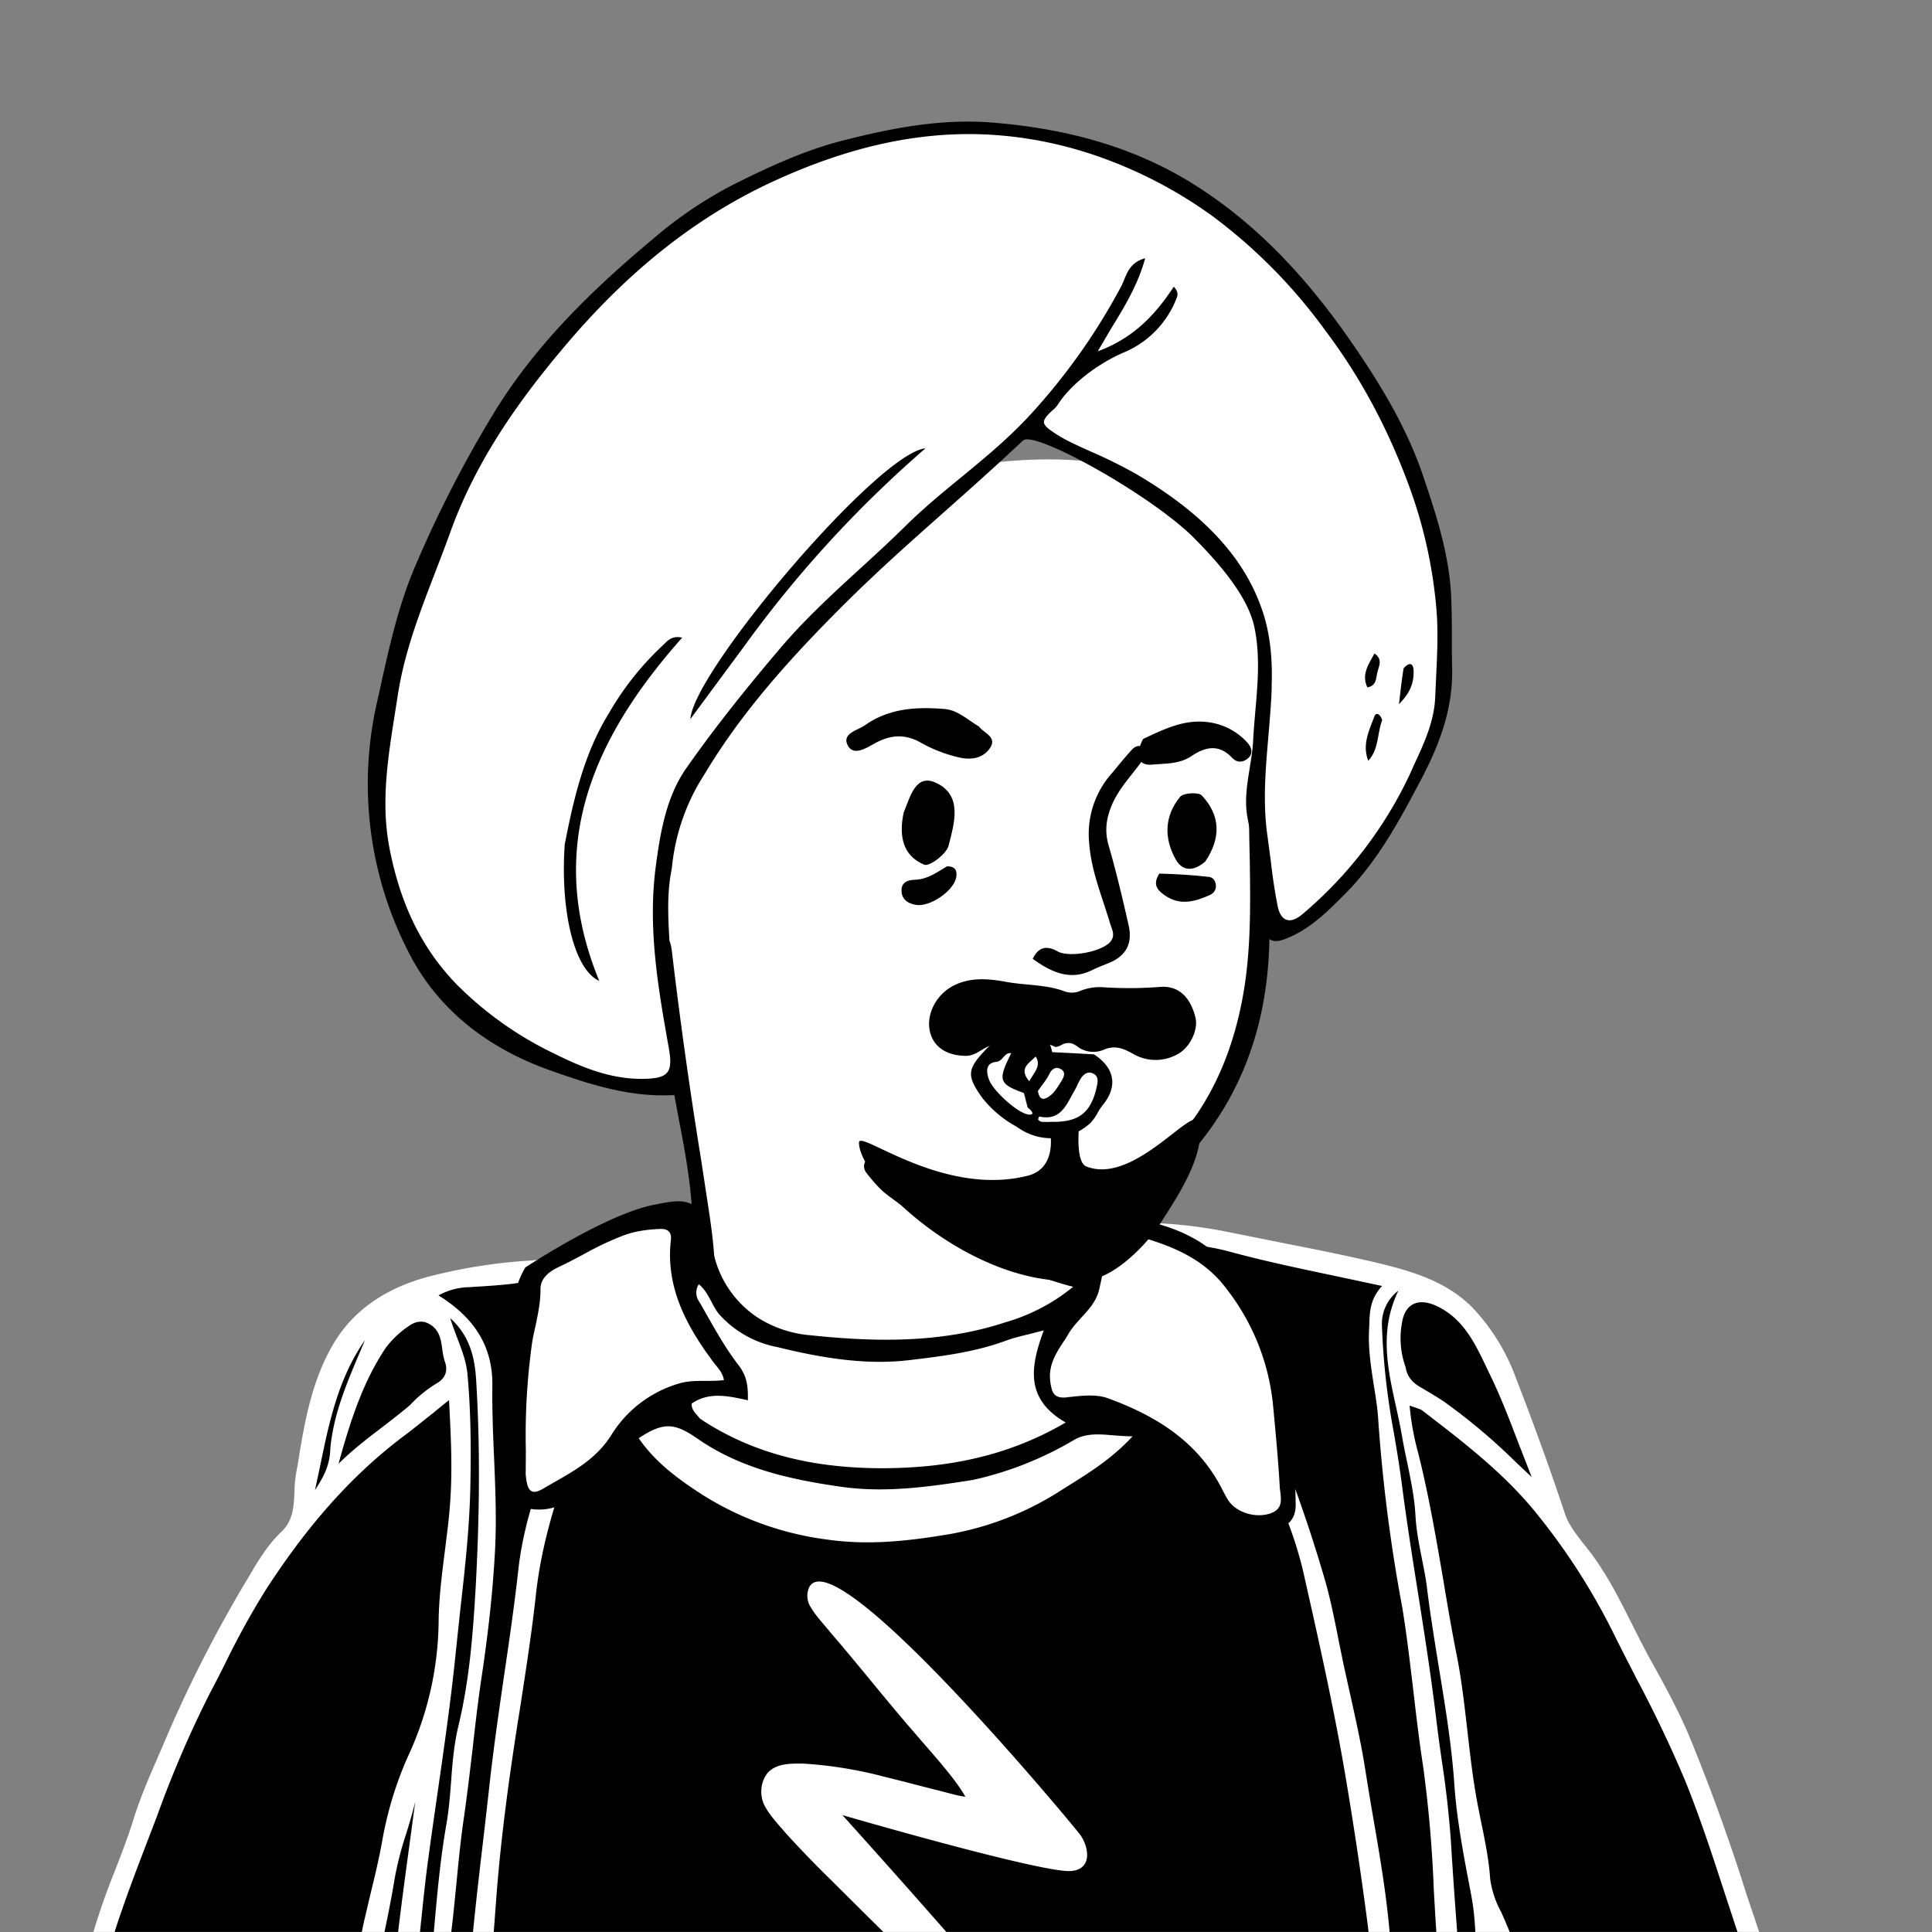
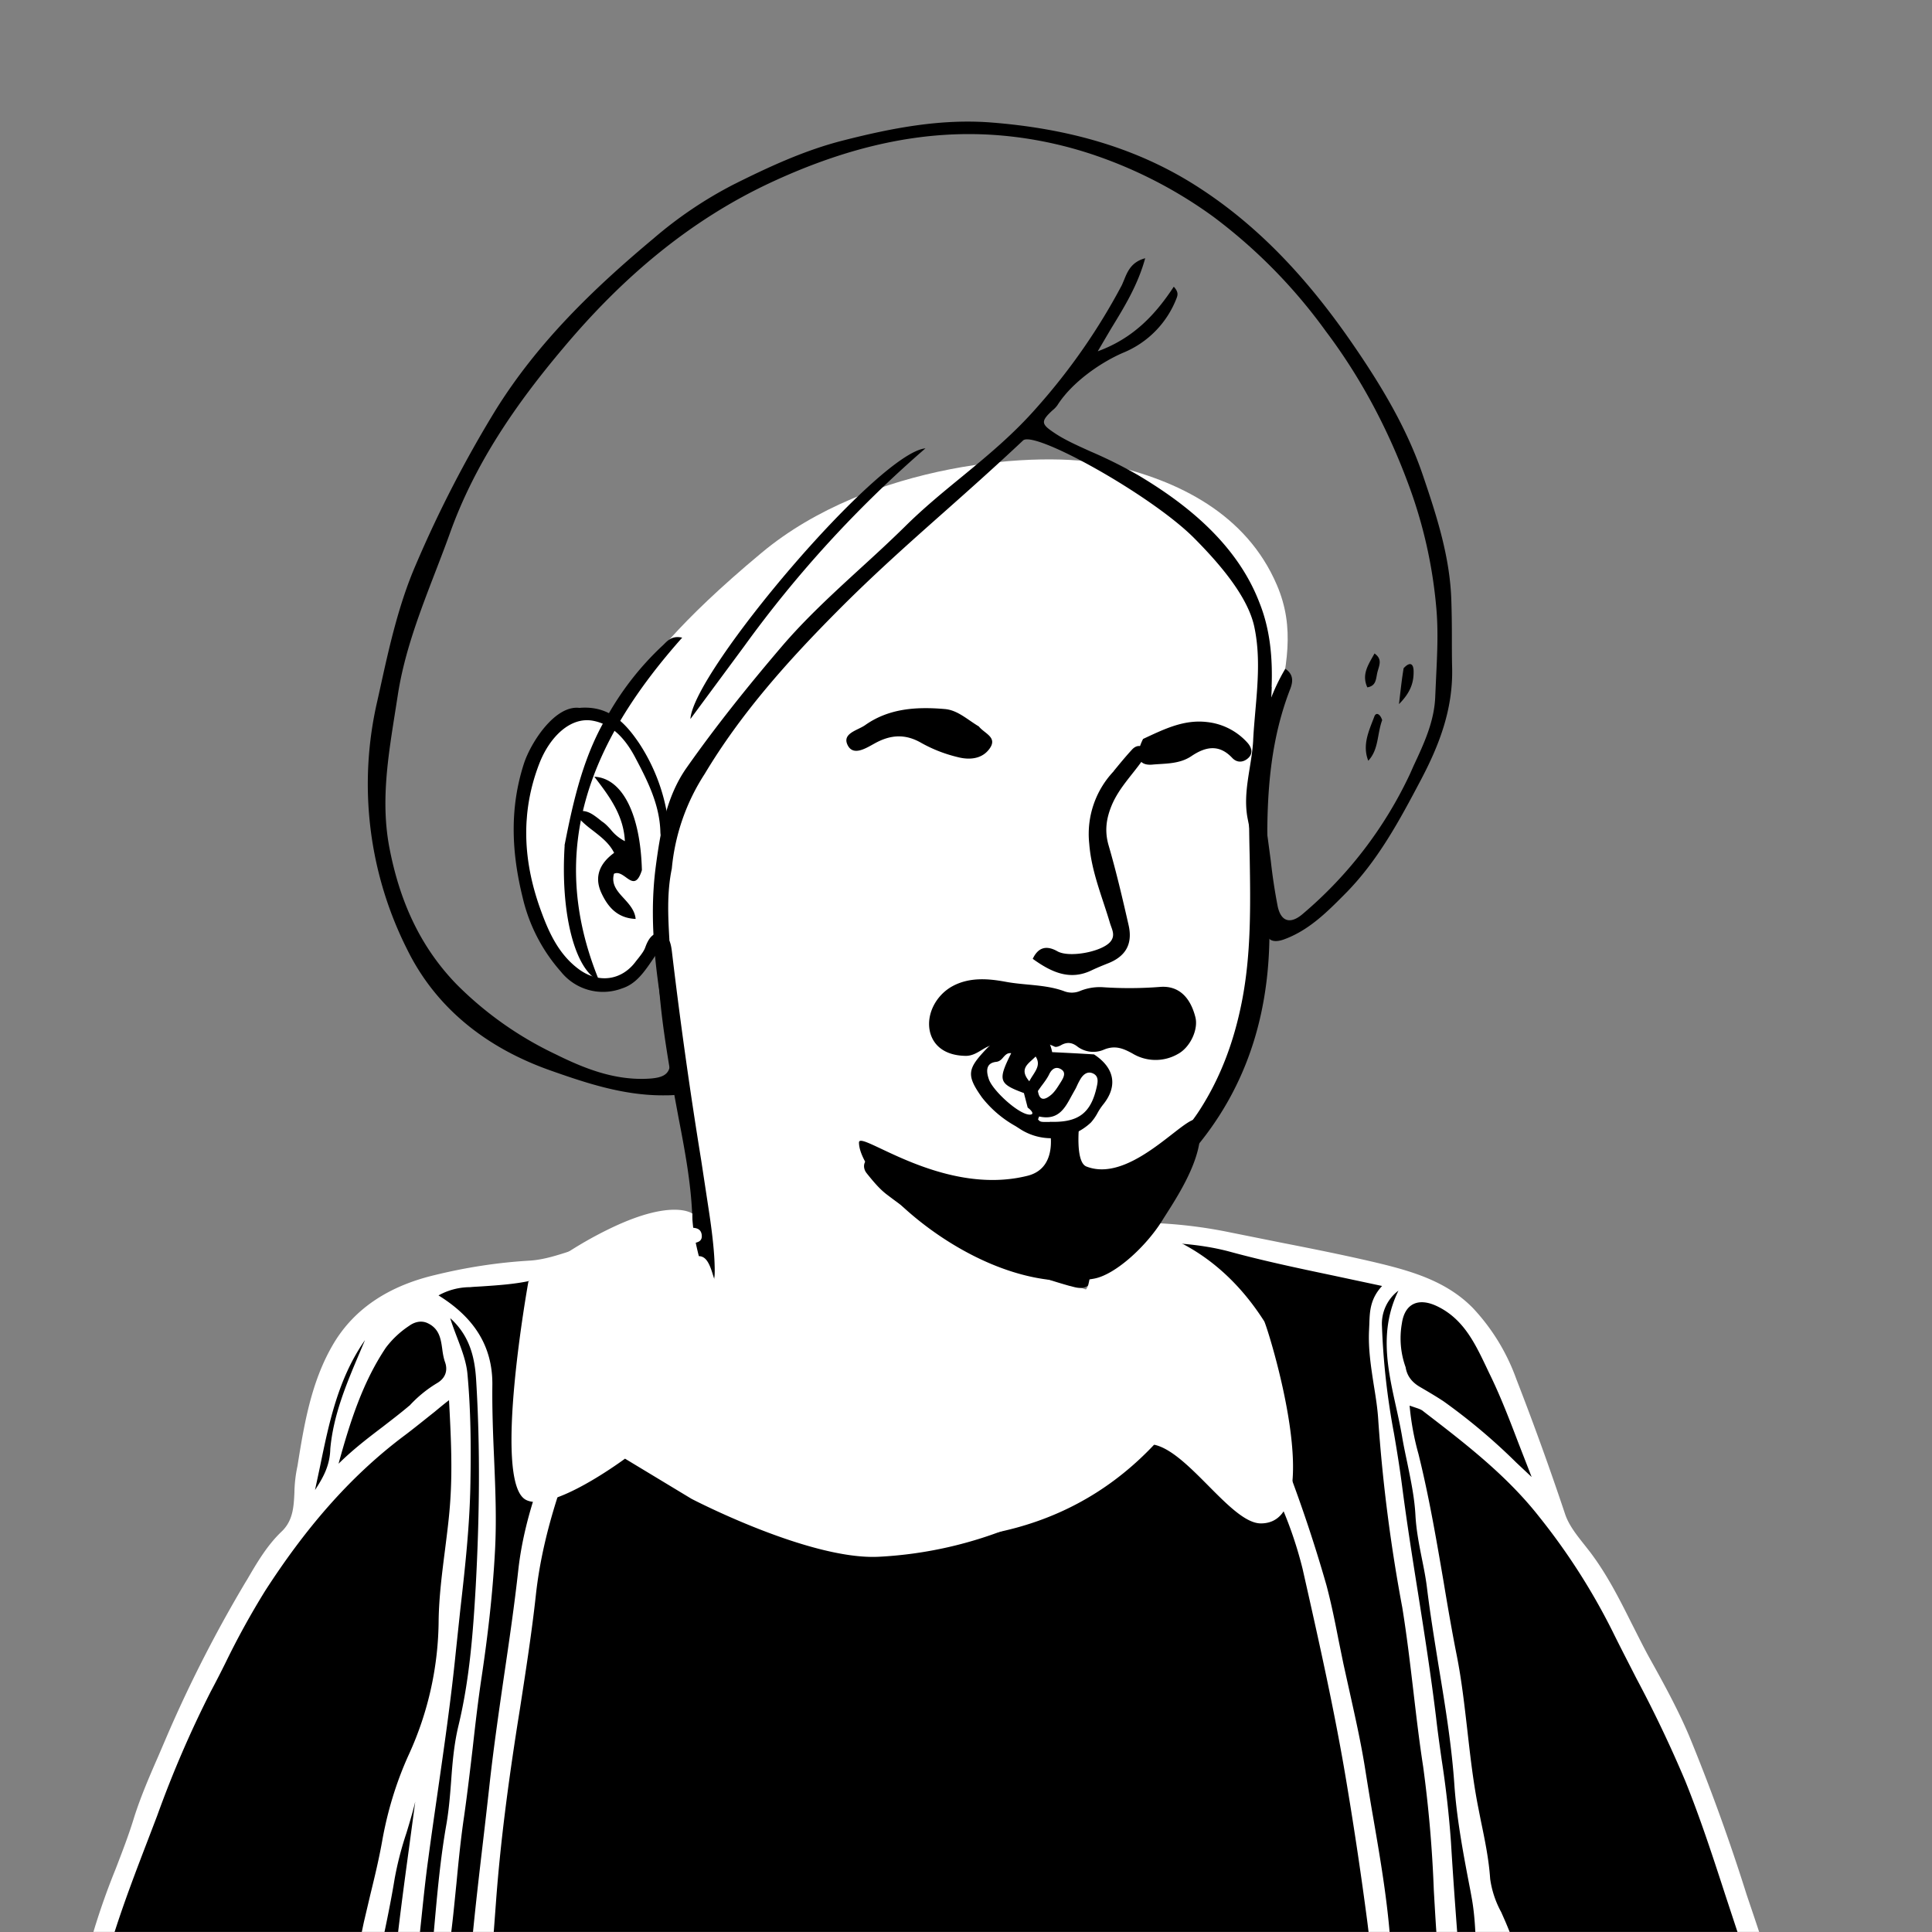
<svg xmlns="http://www.w3.org/2000/svg" viewBox="0 0 1744 1744" fill="none" shape-rendering="auto">
  <rect x="0" y="0" width="1744" height="1744" fill="#808080" stroke="none" />
  <mask id="viewboxMask">
    <rect width="1744" height="1744" rx="0" ry="0" x="0" y="0" fill="#fff" />
  </mask>
  <g mask="url(#viewboxMask)">
    <g transform="translate(-174.4 -174.4) scale(1.2)">
      <g transform="translate(531 487)">
        <path d="M554 727.7c-99.2 297-363.8 388.6-503.7 19.8-19.3-50.7 31-69.5 66.2-91.9 24.1-15.3 36.8-28.5 35.3-42.2-7-64.4-36.9-243.8-36.9-243.8l-3-5.8s.7-1.6-2.2 1.2c-3 3-9.9 34.2-37 34.2-24.5 0-49.2-10.9-61-86.3C7.2 285.6 9.6 214 40 201c12.5-5.3 24-7.2 35.2-.8 11.3 6.4-13-22 112-126C268.4 6.4 396.7-3.5 448.5 8 500.3 19.5 552 44.8 574.9 98.5c27.8 65-25.9 114.3-14 262.5-2.2 53.6.8 171.2-146.6 210.6-28 7.5-19.3 48.4 22.7 58.4 67 21 117 72.3 117 97.9" fill="#fff" />
        <path fill-rule="evenodd" clip-rule="evenodd" d="m554 266.2.1-1.4c4.1-36.4 8.2-71.7 27.1-103.4 6.5 4.4 5.7 10 3.7 15.2-19.9 51.2-18 104.4-16.2 157.6l.4 14c2.1 66.4-14.5 126.8-58.7 177.5-15.4 17.6-35.8 29.8-56.5 40.3-21.4 11-25.9 20.1-19.2 43.6l.8 2.6c1.4 3.9 2.8 7.9-1 11.8-4.5 4.6-9.5 3.3-14.8 1.8l-.6-.1a406.4 406.4 0 0 1-137-68.3c-6-4.4-10.8-10.3-15.5-16.1l-.3-.4c-2.5-3-3-7.8.5-10.4 3.3-2.5 5.8-.5 8.7 1.8l1 .9a145.5 145.5 0 0 0 76.3 31.7c13.4 1.4 26.6.9 40 .4 7.4-.3 14.8-.6 22.3-.5 10.2 0 18.7-4.7 26.7-9.2l2.8-1.6c27.8-15.5 54.3-32.8 72.2-60.7 16.1-25 25.9-52.2 31.6-80.9 7.2-36.1 6.6-72.7 6-109.8-.3-12-.5-24.2-.5-36.4ZM50.6 190.8c21.9-1.7 34 11.2 44.3 26.3a140.4 140.4 0 0 1 22.4 61.5c.5 3.7 1 7.6-1.2 11.3-4.5.6-4.9-3-5-5.6-.5-20.7-9.7-38.7-18.9-56.1-6.6-12.5-16.2-24.6-31.4-27.6-17.2-3.5-33 12-40.8 32.2-14.5 37.6-12 74.6 1.4 111 5.8 15.9 13.1 32.1 27.8 43.2 14.8 11.3 32.7 9.3 43.6-5.7l2-2.5c2-2.6 4-5.1 5-8 2.1-5.8 5.4-11.2 11.3-10.4 6.8 1 8 8.3 8.7 14a3661 3661 0 0 0 22 156.7l5.9 38.8c2.6 17.1 5.6 41.7 3.6 52.1a28 28 0 0 0-.3 2.2c-.4 2.8-.6 5-4.2 5.5-4.9.8-7-2-7.7-6.4-2.3-17-3-23.6-4-49.6-.9-25.2-5.6-50-10.4-74.9l-5-27c-5.2-30.8-10.3-62-10.8-97l-2 3c-7.6 11.3-13.7 20.5-24.5 24a40.5 40.5 0 0 1-46.1-12.5 127.8 127.8 0 0 1-28.8-55.8c-8.4-34-9.9-67.1.9-100.6 5.2-16.1 23.7-44.7 42.2-42Zm34.6 127.5c4.4 3.2 8.4 6 12-5.4-1.1-42.2-14.7-69.2-35.8-70.3 11.2 14.6 22 28.8 23 48.5a32.3 32.3 0 0 1-10.7-8.8c-2-2.2-4-4.4-6.5-6l-3-2.4c-4.8-3.6-9.7-7.4-17.8-4.5 3.8 5.8 9 10 14.3 14 6 4.7 12 9.3 15.6 16.5-10.6 7.7-15.2 17.7-9.7 29.9 4.8 10.5 11.9 19.2 25.9 19.8-.6-6.3-4.7-10.9-8.8-15.4-5-5.4-9.7-10.6-7.5-18.6 3.2-1.5 6.2.7 9 2.7Z" fill="#000" />
      </g>
      <g transform="translate(178 1057)">
        <path d="M1315.7 690.1 7 691s73-276.9 92.4-308.7c19.4-31.7 97.5-138.7 96.7-156.9-1-18.1 1.4-82.7 14.6-108.2C224 91.6 266 56.6 282.4 54c16.4-2.6 71.6-5.1 106.2-13.7C423 32 455 21.4 490 21.4c5.7 0 .2 12.3.2 12.3S492 154.6 655 162.2C776.6 167.8 816.8 46 816.8 46s-26.7-23.5-18.6-24.2c95.6-8 145.8 13 174.8 18.6 26.7 5.1 49.2 5.1 76 23.9 30.6 21.5 46.5 70.2 80.8 144.8 39.4 85.5 194.2 345 185.9 481.6" fill="#000" />
        <g fill-rule="evenodd" clip-rule="evenodd" fill="#fff">
          <path d="M1003.7 694c-.7-16.8-1-33.6-1.5-50.4-.8-36.8-1.6-73.5-6.4-110.3a2971 2971 0 0 0-15-100.8c-9-55-21.3-109.5-33.6-164A302 302 0 0 0 928 214c-5.7-13-10.4-26.2-15.2-39.4-5.5-15.1-11-30.3-17.8-45-1.2-2.5-2.7-4.9-4.2-7.3-3-4.5-6-9.2-7.5-16.2-47.5 92.4-120.5 140.3-223.3 140.7-101.2.5-176-45.6-230.6-128.8a57.7 57.7 0 0 0-16 25.7l-1.4 3.3c-18.6 45.4-36 91-41.5 140.6-3.1 28.6-7.6 57.3-12 85.9l-1.8 11.3c-7 44.7-13 89.6-16.3 134.8A27816 27816 0 0 1 327 693c-4.7 1-9 1-14.5 1 3.5-24.4 4.4-49.3 5.2-74 1.6-49.1 7.3-97.8 13-146.5a6382 6382 0 0 0 4.6-40.2c3-27.7 7-55.3 11-83 4-27.1 8-54.3 11-81.7 5-43.5 22-84.2 40-124.2l.8-1.9c10.5-23.2 20.9-46.2 37.6-65.8C448.5 61.5 463 48 480.4 38c14-8 18.5-6.4 23.1 8.9 9.6 31 26.3 57.8 53.3 76 42.8 28.8 89.1 41.8 141.4 26.6 36.4-10.5 66.6-28.8 88.3-59.5 8.4-12 16-24.7 18.5-39.6l-5.6-2.1c-4.3-1.6-8.5-3.1-12.6-5-3-1.2-6.7-2.9-5.2-7.3 1.3-3.3 4.2-5.8 8-5.3 33 4.5 64.4 11.7 86.3 40.7a341.9 341.9 0 0 1 47.4 88.3l7.5 20A1090 1090 0 0 1 965.2 281c3.6 13.6 6.4 27.4 9.1 41.3l3.6 17.6 5.2 23.5c4 18 8 36 10.9 54 2 12.5 4 25 6.2 37.5 6.1 35.4 12.2 70.9 13.8 107 .8 17.8 2.1 35.5 3.4 53.3 1.1 15 2.2 30 3 44.9.5 8.1-.4 16.3-1.2 24.8l-.8 8.4c-4.9.7-9.8 1-14.7.8ZM818.6 60.5c-8 18.2-15.8 36.5-29.3 51.7-34.3 38.7-78.8 56.4-129.4 57.9-34.1 1-67.6-6-97-24.7-28.6-18.2-53-40.3-65-73.3l-1.3-3.6c-2-5.8-4-11.8-8.6-15.8-13.2 3-16.7 11.1-14.6 22.7.4 1.8.6 3.8.9 5.7.5 4 1 7.9 2.4 11.5 12.5 35 37 60.8 68.3 79.6a204.4 204.4 0 0 0 80.8 28.2c60.4 7.4 116.6-.5 166.4-37.4 30.3-22.4 48.9-52 53.4-89.5 1.7-14.8-7.2-21.7-24.7-18.4l-2.3 5.4ZM457.3 76c20 81 77 120 153.7 137 39 9.8 76 8.1 113.2-1.4 41.3-10.6 77.6-29 104.8-62.4 16.6-20.5 28.9-43.2 29.3-70.8 15 7.8 16.5 13 6.5 31.6a227.7 227.7 0 0 1-96.7 96.8c-46.4 23.8-96.3 30-148.6 22.3-54.1-8-98.7-33.3-137.7-69.6-14-13-24.7-29-35.2-44.9l-6.8-10.1c-2.7-4-1-7.2 1.7-10.3L452.2 82l5-5.8Z" />
          <path d="M215.1 694c4.5-15.3 6.2-31 8-46.9.8-7.9 1.6-15.8 2.8-23.7l2.7-17.9a976 976 0 0 1 12.5-71.5l4.8-20.4c3.2-13.1 6.4-26.3 8.8-39.7 4-22.8 10.7-45 20.3-66a246 246 0 0 0 22.3-101c.3-17.5 2.5-34.7 4.7-52 1.6-12.8 3.3-25.6 4.1-38.5 1.6-24.4.4-48.5-1-74.8-3.9 3-7.5 6-11 8.9-7.6 6-14.8 11.9-22.1 17.4-42.9 32-76.3 72.4-105 116.8a604.3 604.3 0 0 0-29.8 54c-3.7 7.5-7.5 14.9-11.4 22.2a819.1 819.1 0 0 0-40.2 93.2l-6.5 17c-17.8 46.4-35.8 93.2-42.8 142.8-2 14.2-6 27.9-9.9 41.7-3.5 12.2-7 24.5-9.3 37.4-5.5 1-10.8 1-17.1 1l2.8-9.7c8.4-29.2 17-58.5 21.3-89 2.2-15.4 6.7-30.6 11.1-45.6l3.1-10.4a539.5 539.5 0 0 1 16-45c5-13 10-25.9 14-39.1 5-15.7 11.6-30.9 18.2-46l7.2-16.8a996.4 996.4 0 0 1 59-115l.4-.6c7.4-12.7 15-25.8 26-36.3 8.7-8.2 9.2-18.8 9.7-29.3a102.8 102.8 0 0 1 2.3-20c5-31.3 10.2-62.8 26.3-90.7 16.7-29.1 44.5-45.3 77-53C318 41.7 342 38 366.3 36.6c10-.7 19.7-3.8 29.6-7 5.2-1.6 10.5-3.3 15.8-4.6 5-1.2 10-2.6 15-4 19.2-5 38.3-10.1 58.5-9.2h1c4.1.1 8.3.3 9 5.4.6 5-3 5.7-6.6 6.4l-2 .4-42 9.8c-26.4 6.2-52.8 12.5-79.4 18.2-11.5 2.4-23.5 3.2-35.4 4-3 .2-6 .3-8.9.6a49 49 0 0 0-23.7 6.2c25.8 16 41 37.4 40.5 68-.2 18 .5 36.2 1.3 54.3 1 23.8 2 47.6.6 71.5-1.7 31-5.3 62-9.9 92.8-2.7 17.9-4.8 36-6.8 54-2 17-4 34-6.4 50.9-2.5 16.8-4.2 33.8-5.8 50.7-1.6 15.6-3 31.3-5.3 46.9-2.5 18.3-4.4 36.6-6.2 55-1.6 16-3.2 31.8-5.3 47.6-.5 4-.8 8.1-1 12.2-.5 8.6-1 17.3-4.1 26.2-5.6 1-11.3 1-17 .1 8.7-33.2 12.7-66.8 16.7-100l.5-3.8c2-16.3 3.4-32.6 4.8-49 2.4-26.7 4.7-53.4 9.4-79.9 1.8-10.6 2.7-21.4 3.5-32.2 1-14 2.2-27.9 5.5-41.6 8.3-34.4 11-69.8 13-104.9 2.8-51.6 3.5-103.6.3-155.3-1-16.4-4.6-33-19.5-46.4 1.5 4.9 3.3 9.6 5 14.1 3.7 9.7 7.2 18.8 8 28.2 2.5 27.1 2.7 54.5 2.2 81.8-.5 31.9-4 63.5-7.6 95.1l-3.5 32.9c-3.6 35.8-8.8 71.4-13.9 107-2.3 15.9-4.6 31.8-6.7 47.6-2 14.4-3.5 28.8-5 43.2-1.8 17.3-3.6 34.7-6.2 51.9-1.6 11-2.6 21.9-3.6 32.9-1.6 18.3-3.3 36.6-7.9 54.5l-1 3.7c-1.9 6.7-4 13.9-.5 21-5.6.2-11.2-.1-16.7-1 .7-7.7 2-15 3.1-22.4 1.1-6.5 2.2-13 2.9-19.4 1.4-13.5 3-27 4.5-40.4l5-44.7c3-28.7 6.8-57.2 10.7-85.8l4.9-36.5c-1.9 8-4.3 15.9-6.7 23.8a249 249 0 0 0-8.8 34.2c-2.7 16.5-6.1 33-9.6 49.3-4.5 21.3-9 42.7-11.7 64.4-.9 7.5-2 15-3 22.4-2.8 18.6-5.6 37.2-5.4 56.2h-19.3Zm60.3-548.3a93.6 93.6 0 0 1 20.5-16.8c6.7-3.8 8.5-9.9 6.1-16.2-1-3-1.6-6.4-2-9.7-1.1-7.8-2.3-15.6-11.6-19.6-5-2-9.9-.2-13.3 2.3a70.5 70.5 0 0 0-17.5 16.4c-17.2 25.7-26.6 54.6-35.6 87.3 11-10.8 22.1-19.3 33.3-27.8 6.7-5.2 13.4-10.3 20-15.9Zm-37.6-39.6c-9.9 23.3-19.7 46.6-22 72.1-.3 13-5.7 22.1-11.5 31l3.8-17.8c6.8-33 13.6-66.1 33.8-95l-4.1 9.7ZM1277.2 550.3c15.7 46.5 24 95 31.4 143.7 5.4 0 9.8 0 14.4-1.1a868.9 868.9 0 0 0-21.2-112.8l-.1-.5c-4.1-17.4-9.8-34.3-15.5-51.3l-5-14.8a1478.4 1478.4 0 0 0-43.2-119.3c-8.7-20.5-19.4-39.9-30.2-59.3-4.6-8.4-8.8-17-13.1-25.4-9.3-18.6-18.7-37.2-31.5-54l-4-5.1c-5.8-7.3-11.7-14.7-14.5-23a2217 2217 0 0 0-36.7-101.6 153.9 153.9 0 0 0-32.5-53.3c-20.2-20.8-47.4-28.3-74.3-34.7-22.7-5.3-45.6-9.9-68.6-14.4l-39.9-8c-33.8-7-68.5-9-102.9-6-5.4.5-9.8 1.7-11.8 10.5 14.4 1.6 28.8 2 43.2 2.4 24 .6 48 1.3 71.6 7.7 25 6.8 50.5 12.2 76.7 17.7l37.5 8c-9 9.7-9.3 19.2-9.6 28.7l-.2 4.5c-.7 13.9 1.4 27.4 3.5 41 1.5 9.2 3 18.5 3.5 27.9a1224.2 1224.2 0 0 0 18 139.8c3.4 21 5.9 42.2 8.4 63.4 2.2 18.8 4.4 37.6 7.3 56.3a954 954 0 0 1 8 92.7c1.2 21 2.4 42.1 4.5 63.1 2 20.8 3.6 41.7 5 62.7 1.5 19.4 2.9 38.8 4.7 58.2h11.7c-.6-48.6-4.2-97-7.8-145.5-1.9-24.9-3.7-49.7-5.2-74.6a756.8 756.8 0 0 0-7-61.9c-1.5-10.6-3-21.2-4.2-31.8-3.8-31.4-8.7-62.6-13.6-93.7-4.3-26.9-8.5-53.7-12-80.7-1.7-13-3.8-26-6-38.9a539 539 0 0 1-9.1-81 31.2 31.2 0 0 1 12.4-26.7c-14.5 29.7-8.2 58.4-1.9 87 1.7 7.6 3.3 15 4.6 22.5 1.1 6.6 2.5 13.2 3.9 19.8 2.7 13.2 5.5 26.4 6.2 39.8.6 11 2.7 21.7 4.8 32.3 1.5 7.4 3 14.9 3.9 22.4 2.4 19.6 5.6 39 8.7 58.4 5 30.3 10 60.6 12 91.3 2 26.2 7 52.3 12 78.2l.7 3.9c2.4 12.6 3 25.5 3.4 38v2a951 951 0 0 0 4.2 54.7c2.2 23.7 4.5 47.4 4.4 71.2l-.2 4.4c-.2 2.4-.3 5-.2 7.9 3.8.8 7.5 1 11.3 1 2.7-44.8-.4-89.4-4.4-136.4 14 39.4 20.8 78.4 27.8 118l3 17.3c5.4 1 10.9 1 16.3.2a76.5 76.5 0 0 1-5.2-26.4c-.4-5.6-.8-11-2-16.4l-3.2-14.4c-7.8-34.7-15.6-69.4-29.8-102.4l-3-6.8a73 73 0 0 1-8.3-25c-1-14.8-4-29.3-7-43.7l-2.4-12.2c-3.5-18.3-5.6-36.8-7.7-55.3-2.2-19-4.3-38-8-56.7-3.7-18.6-6.9-37.3-10-56-5-29.2-10-58.4-16.8-87.3l-2-8.3a201.9 201.9 0 0 1-6.7-36.5l4.4 1.5c2.4.8 4.2 1.4 5.6 2.5l1 .8c31 23.8 62 47.7 86.3 78.6a483 483 0 0 1 55.3 86.3c5.9 12 12 23.7 18 35.5a943 943 0 0 1 36.7 77c11.6 28.7 21.1 58 30.6 87.2l11.6 35.2ZM1036.1 132c-6.1-3.4-10.3-8.1-11.4-15.2a64.1 64.1 0 0 1-2.8-33c2.2-15.1 12.6-19.4 26.2-13 19.7 9.3 28.4 27.3 36.8 44.8l2.6 5.5c8.2 16.6 14.9 34 22 52.6l10 25.7-11.4-10.7a448.2 448.2 0 0 0-54.8-46.2c-5.6-3.7-11.4-7.1-17.2-10.5Z" />
        </g>
        <path d="M428.7 11.3c45.2-21.2 59.5-10 59.5-10s-1.3 12.1 7.9 43c19.2 65 123.7 66 159 61.8 37.1-4.5 125.8-30.2 131-51.7 10-42-16.9-45.2-.8-46.5 16.1-1.4 85.1-.8 133 74.3 2.4 3.8 49.2 152.1-2.5 152.1-27.2 0-68.7-80-96.5-54.7a306 306 0 0 1-191 79.8c-52.3 2.6-140.8-43.6-140.8-43.6l-50-30.2s-55.5 41.3-74.7 30.9c-25.2-13.7 2-164 2-164s24.6-22.7 63.9-41.2Z" fill="#fff" />
-         <path fill-rule="evenodd" clip-rule="evenodd" d="M362.5 41.8S422.6 1.9 459-5.3c19.5-4 28.3-5.3 38.6 8.6a28.5 28.5 0 0 1 4.8 15.6l.2 2.2a78 78 0 0 0 35.2 58.7 87 87 0 0 0 39.5 13C626.6 98 676 98.7 723.7 83A142 142 0 0 0 777 54.3c9.4-8.6 9.5-14.9 0-23.1-3.7-3.3-2.6-6-1.3-9.1.4-1 .8-2 1-3.1C781 1.4 782-.2 801.1 2c29 3.5 58.4 10 80.4 29.2 59.6 52.1 59.8 81 60.1 154 0 10.5.1 22 .4 34.7.2 12-6.8 17.9-18.6 19.6-23.3 3.5-39-5.8-50.4-25.4-4.6-8-10-15.6-17.7-21.4-16-11.7-21.7-12.4-36.7 0a328 328 0 0 1-123.4 62.5 259.6 259.6 0 0 1-184-16 156 156 0 0 1-49.8-33.7c-4.6-5.1-10.7-8-17.1-6.5l-4.8 1.1c-14.9 3.4-29.8 6.9-42.7 15.8a39.9 39.9 0 0 1-39.6 4.8c-12.1-5.4-11.8-18.7-10.7-30.2 1.4-13 2.3-26 3.2-39 2-29.6 4.1-59.4 11.3-89-11.7 1.3 1.5-20.7 1.5-20.7ZM494 155.6c41.2 27.3 86.7 37 136 37.2 49.4 0 95.2-8.8 139-34.4-30.9-17.7-26.5-42.3-16.5-69.3L742 91.8c-6.7 1.6-12.7 3.1-18.4 5.2-23.7 8.7-48.8 11.7-73.3 14.6-32.9 3.7-66-2-98.1-9.9a78.7 78.7 0 0 1-43.7-24.5c-2.5-3-4.3-6.3-6-9.7-2.6-4.7-5-9.5-9.5-13.1a11.5 11.5 0 0 0-.2 12.3c2.5 4.1 4.8 8.3 7.2 12.5 7 12.3 14.1 24.7 22.7 35.8 6.4 8.3 7.5 15.8 7.2 26.7-15-3.4-29.3-6.5-42.3 2.5-.1 4 2 6.4 4.8 9.5l1.6 1.9Zm274-58.8 2-3.2c3-5.6 7-10 11-14.4 5.7-6.2 11.2-12.2 13.2-21 3.4-15 6.5-29.1-.5-42.2 2-3.7 4.3-4.5 6.3-4l7.6 2c31 8.2 62 16.2 82.8 44.4a169.2 169.2 0 0 1 34.4 85.3c2 20.9 4 41.8 5.2 62.7 0 1.3.2 2.6.4 4 .8 6.4 1.7 13.3-7.5 16.4-11.2 3.8-25.7-.7-31.7-10-1.7-2.7-3.1-5.5-4.6-8.3-1-2-2.1-4.1-3.3-6.1-18.8-32.3-49.1-50.1-83-62.4-8.7-3-19.3-1.8-29-.7h-1l-.4.2c-9.8 1-11.3-3.6-12.4-11.3-1.9-12.6 4.2-22 10.4-31.4ZM362.7 196c.9 14 4 17.4 13 12.3l7.4-4.3c16.4-9.3 32.7-18.4 43.8-35.7a89.3 89.3 0 0 1 52.5-39.6c6.1-1.6 12.3-1.6 18.4-1.6 4.7 0 9.4 0 14.1-.6-.8-4.7-3.2-7.6-5.5-10.5l-1.8-2.2C484 86.3 467.9 57.1 472 21.1c.8-6.9-3.5-8.5-8.1-8.3-9.3.4-18.3 1.5-27.3 4.8A230.1 230.1 0 0 0 406.1 32c-6 3.2-12 6.4-18.2 9.3-6.8 3.2-14 8.1-14 16.8.1 9.6-1.9 18.8-3.8 28-1 4.4-2 8.7-2.6 13a501.2 501.2 0 0 0-4.6 80.2l-.1 16.6ZM599 206.6c34 5 67 .2 100.2-5a258.2 258.2 0 0 0 75.9-30c8.9-5.3 19.2-4.5 30.3-3.5 4.5.3 9.1.7 13.9.7-15.4 16.7-32.6 27.4-49.6 38l-4.1 2.6a229 229 0 0 1-83.5 32.9c-30.3 5.1-60.6 8.7-92.2 4.2a230.6 230.6 0 0 1-94.4-33.9c-17.9-11.5-35.3-24.3-47.7-42.4 18.7-12.3 26.9-11.6 44 .2 32 22.3 69 30.7 107.2 36.2Z" fill="#000" />
        <g transform="translate(396 278)" style="mix-blend-mode:difference">
-           <path d="M204.9 175.7s150.1 43.7 172 42.1c9.5-.6 13.6-7 11.8-16.2a28 28 0 0 0-5.5-12c-2.9-4-186-225.6-203.5-184.5a16 16 0 0 0 .5 12.5c4.3 8 10.8 14.4 16.3 21.3 21.4 24.8 41.6 50.6 63.1 75.3 12.7 14.9 30.5 34.2 37.9 47.7-5.4-.5-15.1-3.5-21.1-4.9-13.5-3.4-27-7-40.5-10.3a313.1 313.1 0 0 0-60.2-9.7c-9.2-.1-20.4-.4-27 7.1-5.2 6.5-6 15.8-2.8 23.3 4 8.3 10.7 15 16.6 22a855 855 0 0 0 29.6 30.9c18.8 18.5 37.3 37.2 56.2 55.5 22 21 43.5 42.3 65 63.7 15.9 15.5 32 30.7 47.9 46.2 4.8 4.7 9.6 9.4 14.8 13.7l5.3 4.2c1.2.8 2.4 1.7 3.9 1.8 2.5-.4 3.3-3.5 3.6-5.7.9-5.8-2.8-10.7-5.6-15.3C358.6 345.7 205 175.7 205 175.7Z" fill="#fff" />
-         </g>
+           </g>
      </g>
      <g transform="translate(266 207)">
-         <path d="M393.2 749.9c-56.5 18.4-150.5-40-180.6-70-46-46-58.2-136.2-43.3-204.5 14.8-68.3 111.4-415.7 409.3-440C757.2 20.6 847.6 134 888 193.2c63 91.8 99.7 223.2 63 317.3-19.2 49.3-89.7 135.8-106.6 126.5-16.9-9.3-23-118.2-15-184.1 14-116.2-176.8-196.2-176.8-196.2S594.2 307 505.2 396c-89 89-126.6 162.8-129.7 220.9-3.4 63 17.7 132.9 17.7 132.9Z" fill="#fff" />
        <path fill-rule="evenodd" clip-rule="evenodd" d="M382.9 645.7c-1-17.7-2-35.6 1.8-54a157.3 157.3 0 0 1 24.8-71.3c27-45.1 62-84.3 98.8-121.4 27.4-27.7 54.3-51.6 81.6-75.8 19.4-17.2 38.9-34.6 59-53.5 8.3-8 96.4 41 128.6 73.3 20.4 20.5 40.4 44.4 45.3 66.5 4.6 21.2 2.7 42.8.8 64.4-.6 7.3-1.3 14.6-1.6 21.9-.4 6.8-1.5 13.6-2.6 20.4-2 12.4-4 24.8-1.6 37.6l4.5 22.8c4.1 20.2 8.3 40.4 9.2 61 .4 8.5 5.9 10.2 13.7 7.4 18.6-6.8 32-20.2 45.5-33.8 25-25 41.4-55.7 57.6-86.4 13.8-26.2 24-52.9 23.4-83.6-.2-7.7-.2-15.5-.2-23.3 0-9.1-.1-18.3-.4-27.4-.9-32.7-10.9-63.7-21.2-94-12-35.7-31.5-68.1-52.9-99.2-32.4-47.1-70-89-119-119.9-46.6-29.4-98.5-42.6-152.8-46.9-38.2-3-75.2 4.2-112 13.6-29 7.4-56 20-82.2 33.1a309.8 309.8 0 0 0-59.9 40.4c-45.5 38-87.4 78.5-119 129.3A895 895 0 0 0 192.2 363c-12.9 29.7-20 61.6-27 93.5l-2 9a276.3 276.3 0 0 0 22.3 186.8c22 44.9 60.3 74.3 107.1 91 27.4 9.7 55.3 19 85.3 19 14.7 0 17.2-.3 17-15.5-.1-12.4-2.9-24.5-5.6-36.6-3-12.7-5.8-25.4-5.7-38.7.1-8.6-.4-17.3-.8-26Zm453-190.6c.8-21.6-1-43.1-9.2-63.5-17.8-46.5-59-76.6-91-95.7a345.4 345.4 0 0 0-36.1-18c-10.4-4.7-19.5-8.8-26.8-13.7-10.2-6.8-11-8.7-1.5-17.4 1.3-1 2.5-2.3 3.5-3.7 10.7-16.9 32.1-32 49.6-39.5a72.3 72.3 0 0 0 39.9-40.7c1-2.5 1.7-4.9-2-8.9-13.8 21-30.4 38.8-57.2 48.6l10-17c10.3-16.8 20.2-33 25.7-53-10.3 2.7-13.3 9.9-15.8 16.1l-1.7 4a466.2 466.2 0 0 1-63.7 91.8c-18.1 20.7-37.2 36.4-56.5 52.3-14.4 11.8-29 23.7-43.4 38-11 10.8-22.2 21.1-33.5 31.4-20.5 18.8-41 37.6-59 58.7-25 29.3-49.2 59.4-71.4 91-15.2 21.6-19.7 48-23.2 74.5-6 46 1.7 90.7 9.7 135.5 3.5 19.3.2 23.7-19.2 24-23.7.3-45-8.2-65.6-18.4A265.4 265.4 0 0 1 223 679c-28.4-29.2-43.3-64.1-50.8-103.3-6.4-33.9-1.1-67 4.1-100l2.2-14c5-33 17-63.7 28.8-94.4 3.7-9.6 7.4-19.2 10.9-29 18.8-52 49.6-96.4 84.7-138 44-52.5 95.2-96.6 158.3-125.6 55-25.3 112.2-39.9 172.8-34.3 24 2.2 47.8 7.4 70.6 15.3a336 336 0 0 1 87.5 45.7 399 399 0 0 1 84.5 86c26.4 35 46.7 73.5 61.9 114.4a354 354 0 0 1 21.3 94c1.5 17 .7 33.8-.1 50.6l-.7 15.5c-.6 19-8.5 35.8-16.3 52.5l-2.8 6.3a310.6 310.6 0 0 1-80.2 104.8c-9.4 8.3-16.8 6.5-19.3-5.7a425.8 425.8 0 0 1-5.1-33.7l-2.4-18c-3.8-25.5-1.6-50.9.6-76.2 1-12.3 2.1-24.5 2.5-36.8Z" fill="#000" />
        <path d="M304 574.3c6.9-35.3 14.7-69.1 33.3-99.3a219.2 219.2 0 0 1 40.2-50.8c3.4-3 6.5-8.1 15-6.2-67 75.4-103.8 157.6-62.4 258.2-18.4-8.2-29.3-51-26-101.9ZM439.2 424.4l-40.5 54.8c2-35.7 141.3-200.3 176.8-203.6a875 875 0 0 0-136.3 148.8ZM919 480.2c-3.8 10.5-2.5 22-10.4 30.4-4.7-12 .6-22.7 4.5-33.1 1.4-4 4.7-1.8 6 2.7ZM935.2 441c5-5.4 7.4-3.1 7.5 2 .2 8.3-2 16-11 25 1.3-11 2.1-18.6 3.5-27ZM915.3 444.8c-1 4.9-1 9.5-7.4 10.6-4.5-9.9.8-17.1 5.4-25.5 6.5 4.6 3.2 9.4 2 14.9Z" fill="#000" />
      </g>
      <g transform="translate(791 871)">
        <g fill-rule="evenodd" clip-rule="evenodd">
          <path d="m124.6 96.7 2.8 10.8c3.4 2.5 5 5.2 1.8 5.3-8 .4-28.1-18-31-26.6-2.4-6.6-2-12.3 5.6-13.1 2.5-.3 4-1.9 5.3-3.5 1.5-1.7 3-3.4 5.9-3-10.2 20.5-9.4 23 9.6 30Zm54.9-5.4c-4.2 20.3-13.8 27.6-35.3 27h-3c-2.8 0-4.7.2-6-2l.8-2c14.3 3.1 19.4-6.3 24.4-15.6l2.5-4.4a44 44 0 0 0 2-3.9c.7-1.7 1.5-3.4 2.6-5 2-2.8 4.7-5.2 8.5-3.8 4.6 1.8 4.3 6 3.5 9.7ZM135 95c1.3 8.7 6.2 6.1 10.2 2.7 2.6-2.3 4.5-5.4 6.4-8.4l1-1.6c1.7-2.8 3.7-6.6 0-8.9-3.5-2.3-6.8-1-9 3.4-1.4 3-3.6 6-6.2 9.4l-2.4 3.4Zm-4.7-23.1 3-2.8c3.5 5.4.9 9.5-2.2 14.3-1 1.4-1.8 2.8-2.6 4.3-6.8-8-2.4-12 1.8-15.8Z" fill="#fff" />
          <path d="M177.3 67.5c15.6 10.2 18 24 6.8 37.8a45 45 0 0 0-4 6 37 37 0 0 1-5.2 7.5 43.4 43.4 0 0 1-52 5.6l-4.7-3A83.8 83.8 0 0 1 93.1 100C81 83 82 78.4 96.7 63c4-4 8.5-6.9 13-9.8 2.8-1.7 5.6-3.5 8.2-5.5 10.4-8 25 2.1 27.9 18.1 10.2.5 20.4 1 31.5 1.7Zm-33.1 50.7c21.5.7 31-6.6 35.3-27 .8-3.7 1.2-7.8-3.5-9.6-3.8-1.4-6.6 1-8.5 3.8-1 1.6-1.9 3.3-2.7 5-.6 1.3-1.2 2.7-2 4l-2.4 4.3c-5 9.3-10 18.7-24.4 15.5l-.8 2.1c1.3 2.2 3.2 2 6 2h3Zm-19.6-21.5 2.8 10.8c3.4 2.5 5 5.2 1.8 5.3-8 .4-28.1-18-31-26.6-2.3-6.6-2-12.3 5.6-13.1 2.5-.3 4-1.9 5.3-3.5 1.6-1.7 3-3.4 5.9-3-10.2 20.5-9.4 23 9.6 30Zm10.5-1.7c1.3 8.7 6.2 6.1 10.2 2.7 2.6-2.3 4.5-5.4 6.4-8.4l1-1.6c1.7-2.8 3.7-6.6 0-8.9-3.5-2.3-6.8-1-9 3.4-1.4 3-3.6 6-6.2 9.4l-2.4 3.4Zm-4.7-23.1 3-2.8c3.5 5.4.9 9.5-2.2 14.3a65 65 0 0 0-2.6 4.3c-6.8-8-2.4-12 1.8-15.8Z" fill="#000" />
        </g>
      </g>
      <g transform="translate(653 805)">
        <path d="M138.5 199.8c0-10 62.6 41.1 126.8 25 24.4-6.1 16.3-36.7 16.3-36.7l22.6-2.3s-3.3 28.5 5.3 32c36.5 14.4 81.5-48.4 84.9-33 5.5 25.1-19.6 60.3-28 74-12.3 19.6-35.4 40.6-51.2 43.4-82.2 14.9-176.7-72.5-176.7-102.4ZM219.4 134.6c-15.3 0-25-7-27.6-18.5-2.8-13.1 4.9-27.4 17.2-34 13-7 27.5-5.5 40-3.2 14.5 2.7 29.7 1.9 43.7 7a16 16 0 0 0 12.3-.2 39.3 39.3 0 0 1 17.6-2.7 296 296 0 0 0 42.8-.3c13.4-.9 22.2 7.5 26.1 22.6 2.5 9.3-3.8 23-13.3 28a33.6 33.6 0 0 1-34-.5c-6.8-3.7-12.9-6.4-21.4-2.9a20 20 0 0 1-19.6-2c-4.3-3.5-8.2-3.9-12.8-1.3-1.4.8-3.7 1.7-4.9 1-14.6-7-29.4-2.2-44.3-1.4-8.4.4-13 8-21.8 8.4Z" fill="#000" />
      </g>
      <g transform="translate(901 668)">
        <path d="M82 57.5c4.9-6 9.2-11.2 13.8-16.2 2.5-2.8 6-4 9-1.2 3.5 3 1.3 5.8-.8 8.8C96 60.4 86 70.1 80.5 83.4c-4 9.8-5.3 19-2.3 29.6 5.8 19.9 10.5 40 15.1 60.2 3.3 14.4-2.3 23.8-16 29-4 1.6-7.9 3.2-11.7 5-16.4 8-30.4 1.5-44.4-8.6 3.8-8 9.6-10.7 18.5-5.7 8.7 5 32.7.6 39.6-6.8 4.5-5 1.4-9.7 0-14.4-5.8-19.7-14-38.7-15.6-59.8a68.6 68.6 0 0 1 18.4-54.4Z" fill="#000" />
      </g>
      <g transform="translate(610 680)">
-         <path d="M407.4 122.5c13 .3 25.4 1.1 37.6 2.5 3 .4 5 3.3 5 6.7 0 3.3-1.7 5.6-4.7 7-11.2 4.8-22 8.2-33.7.2-6.5-4.5-9-8.7-4.2-16.4ZM247.6 117c7 0 7.8 3.8 7 8.5-2 10.2-20 22.4-30.4 20.5-5.9-1-10.5-4-10.7-10.5-.2-6.7 4.8-8.2 10.3-8.4 9-.3 15.8-5.2 23.8-10ZM215.1 76.6c5-12 9-29.4 24.1-22.5 20.7 9.4 13.9 30.7 9.7 47.4-1.6 6.3-14.5 15.9-18.3 14.3-16.3-6.8-19.2-21.7-15.5-39.2ZM442 113.4c-8.6 7.5-17 7.6-22.2-1.5-9-16-8.6-32.8 3.3-47.2 2.5-3 13.8-3.6 16.3-1 14 15 14.6 31.8 2.6 49.7Z" fill="#000" />
-       </g>
+         </g>
      <g transform="translate(610 680)" />
      <g transform="translate(774 657)">
        <path d="M107.5 34.6c4.3 5.6 14.4 8.2 8.3 16.8-5.8 8.2-15.6 8.7-24.3 6.4C82 55.5 73 52 64.4 47.2c-12.1-7-23.1-6.2-34.8.2-6.6 3.6-16 9.8-20.4 1.9-5-9.2 7-11.4 12.8-15.4 18-12.8 38.8-14 60-12.2 9.6.8 16.7 7.7 25.5 13ZM231.2 44.2c15.9-7.4 30.7-14.8 48.2-12.7a47.6 47.6 0 0 1 30 15.2c2.9 3.1 5 7.5 1.4 11.4-3.6 3.7-8.6 4.5-12.5.4-10-10.7-20.3-8.4-30.7-1.4-9 6.1-19.6 5.5-29.4 6.4-10.7 1-13.4-6.6-7-19.3Z" fill="#000" />
      </g>
      <g transform="translate(0 559)" />
    </g>
  </g>
</svg>